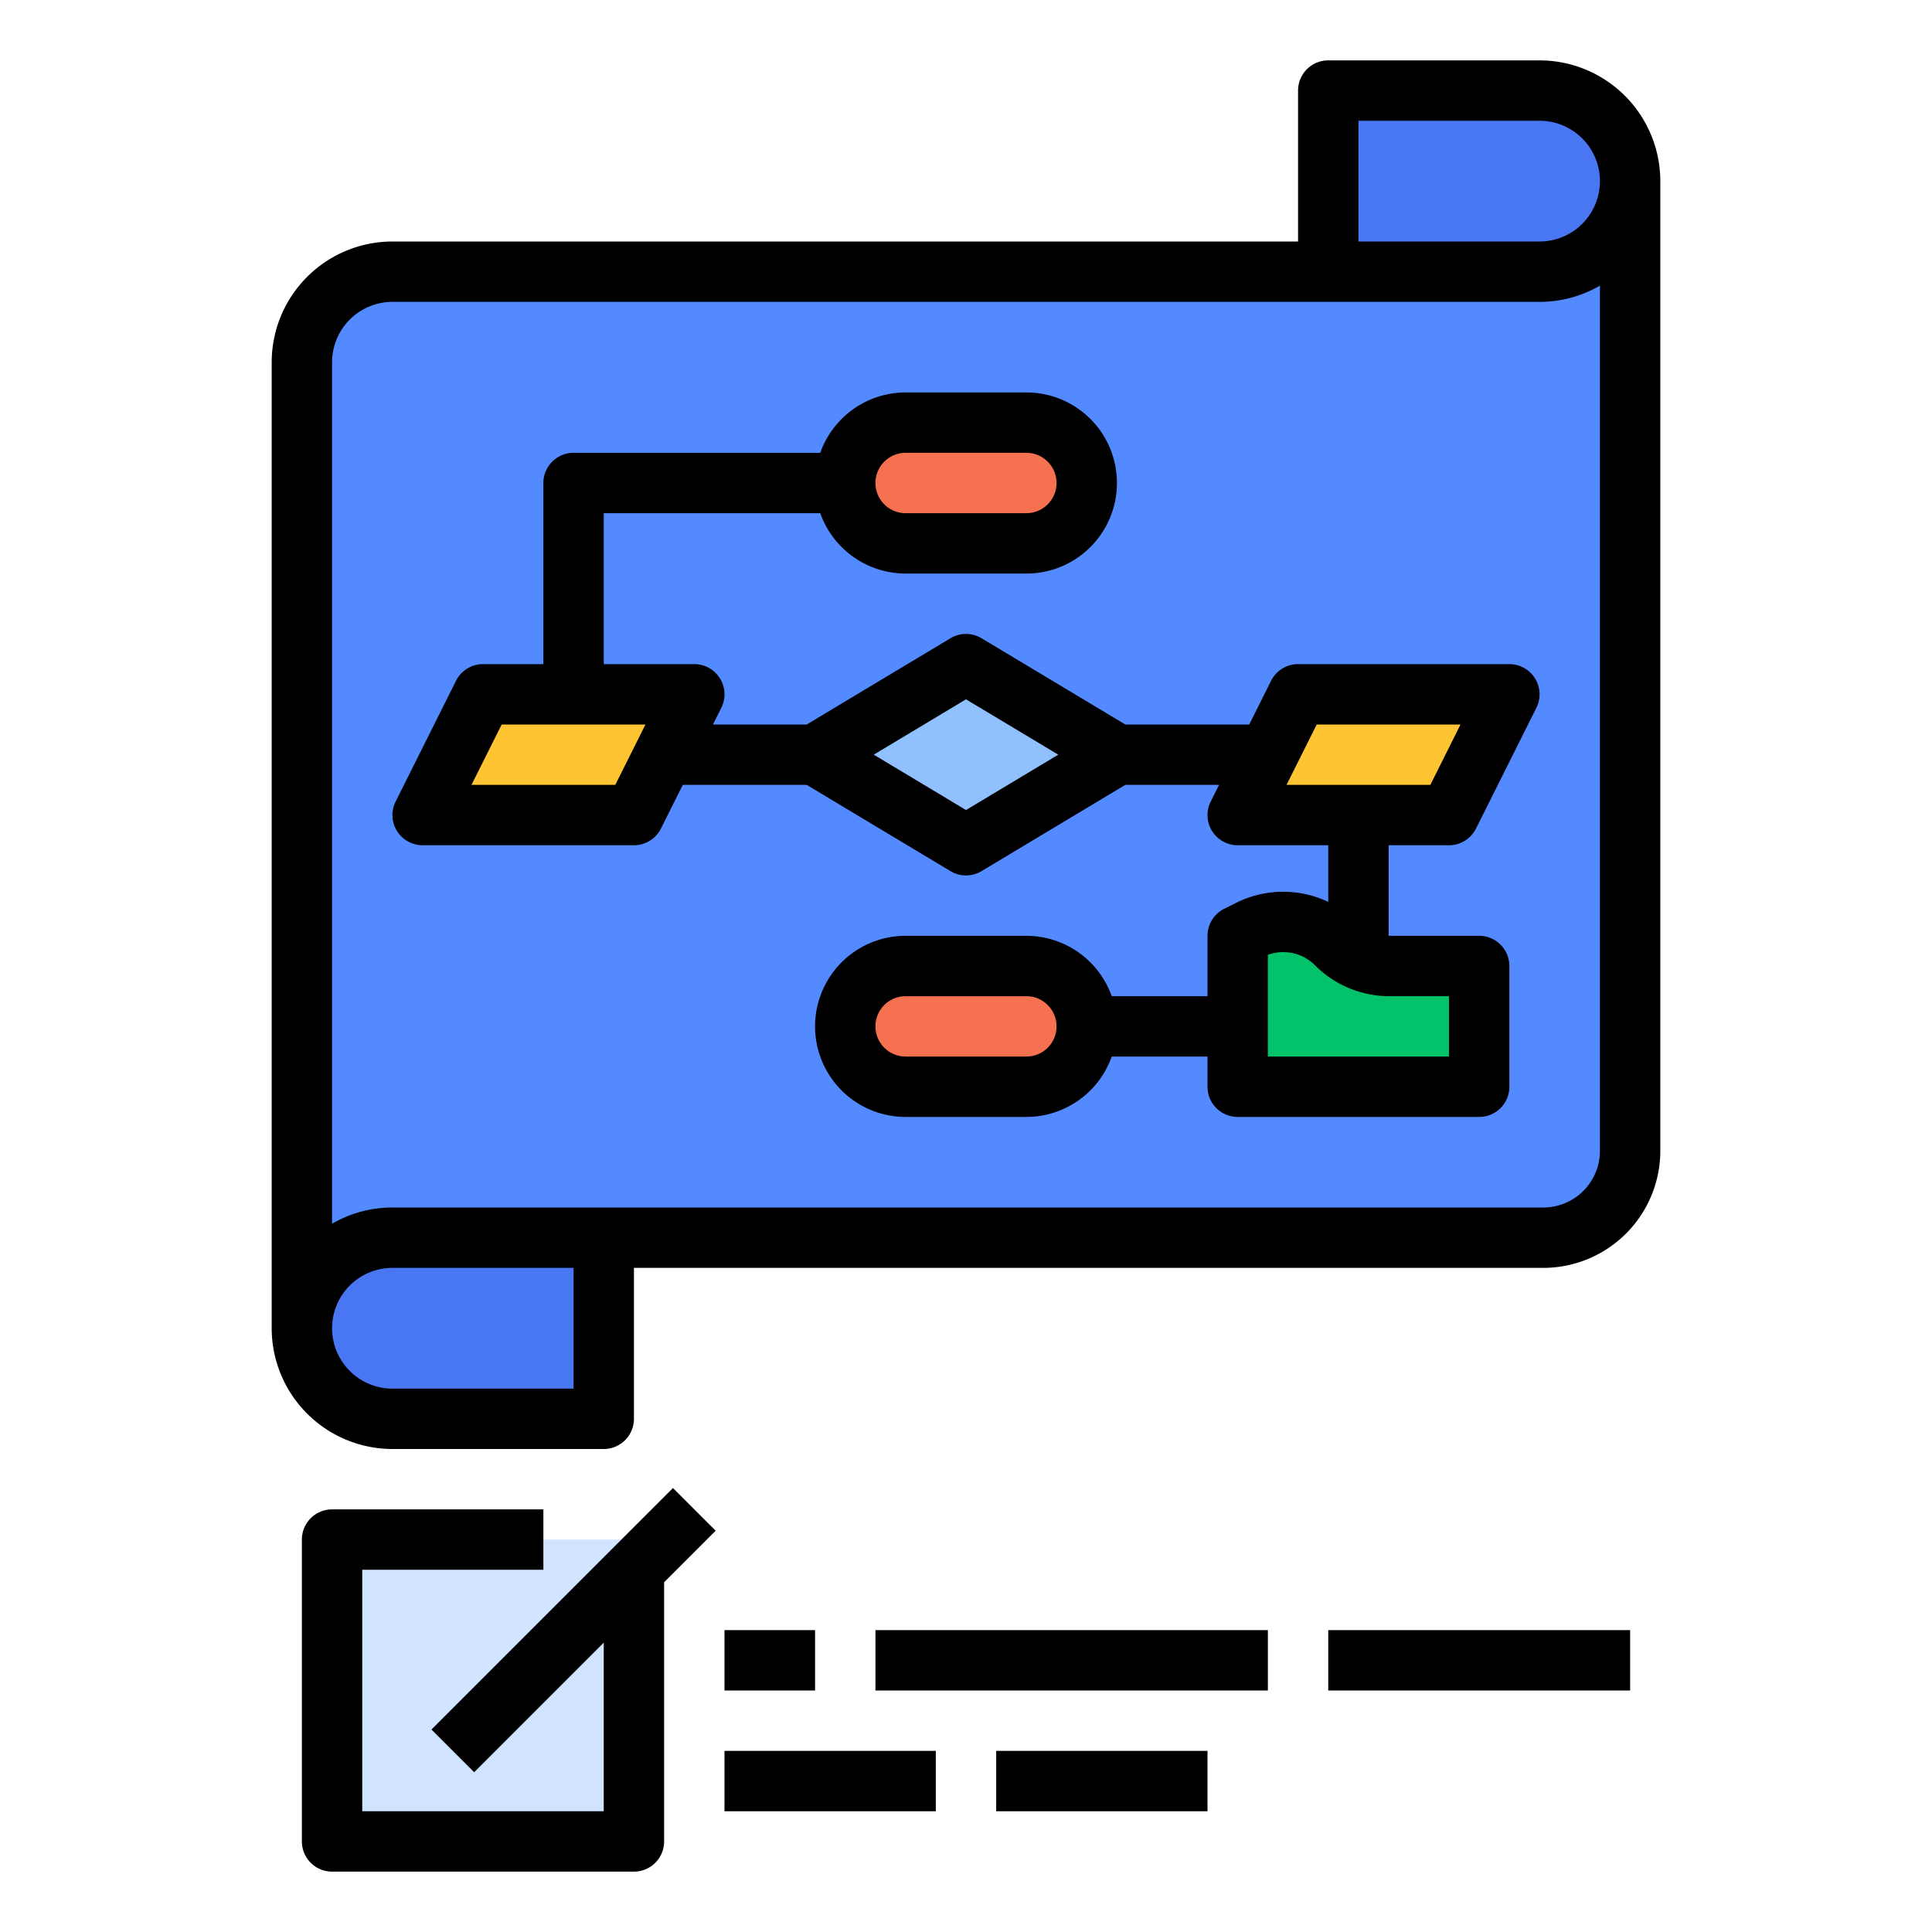
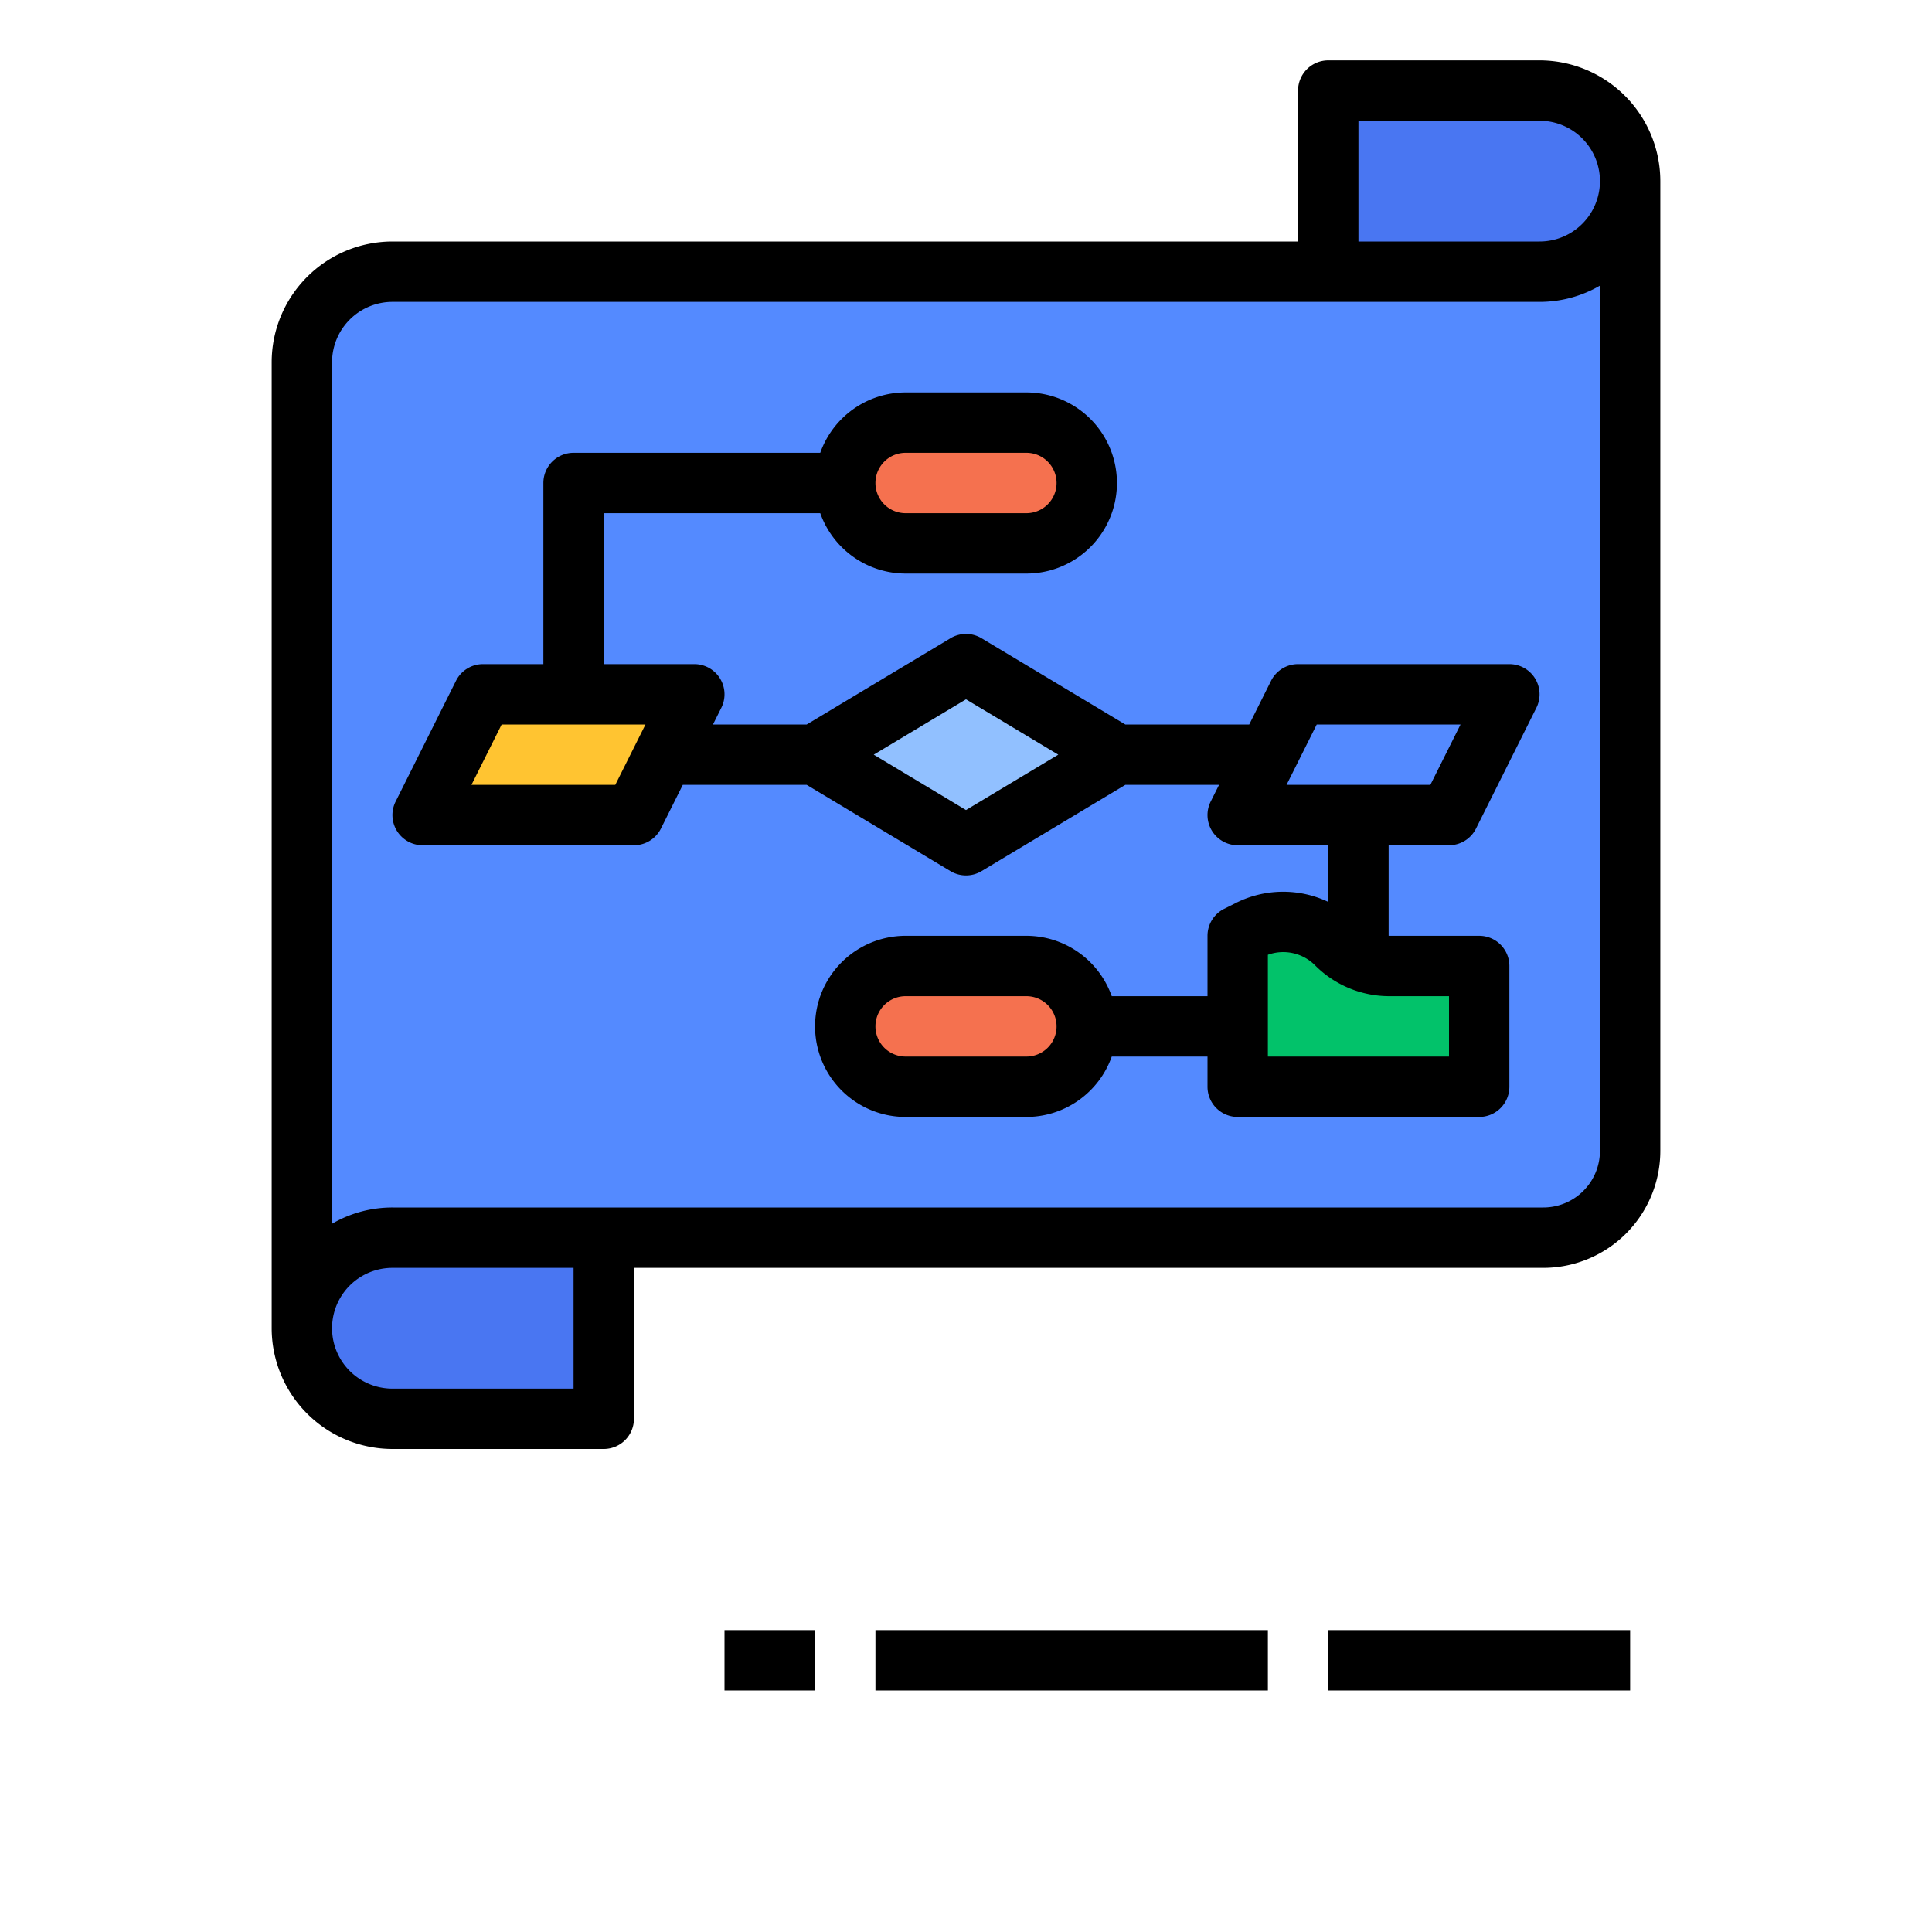
<svg xmlns="http://www.w3.org/2000/svg" data-name="filled outline" id="filled_outline" viewBox="0 0 512 512">
  <path d="M432,72V48a24,24,0,0,0-24-24H352V72Z" style="fill:#4976f2" />
  <path d="M80,328v24a24,24,0,0,0,24,24h56V328Z" style="fill:#4976f2" />
  <path d="M80,352V96a24,24,0,0,1,24-24H408a24,24,0,0,0,24-24V305a23,23,0,0,1-23,23H104a24,24,0,0,0-24,24Z" style="fill:#548aff" />
  <rect height="32" rx="16" ry="16" style="fill:#f5714f" width="64" x="224" y="112" />
  <rect height="32" rx="16" ry="16" style="fill:#f5714f" width="64" x="224" y="256" />
  <polygon points="256 176 216 200 256 224 296 200 256 176" style="fill:#91c0ff" />
  <polygon points="168 216 112 216 128 184 184 184 168 216" style="fill:#ffc431" />
-   <polygon points="384 216 328 216 344 184 400 184 384 216" style="fill:#ffc431" />
  <path d="M328,248l3.148-1.574a19.937,19.937,0,0,1,23.013,3.735h0A19.937,19.937,0,0,0,368.258,256H392v32H328Z" style="fill:#02c26a" />
-   <rect height="80" style="fill:#d1e4ff" width="80" x="88" y="408" />
  <path d="M440,48a32.036,32.036,0,0,0-32-32H352a8,8,0,0,0-8,8V64H104A32.036,32.036,0,0,0,72,96V352a32.036,32.036,0,0,0,32,32h56a8,8,0,0,0,8-8V336H409a31.035,31.035,0,0,0,31-31ZM360,32h48a16,16,0,0,1,0,32H360ZM152,368H104a16,16,0,0,1,0-32h48Zm257-48H104a31.792,31.792,0,0,0-16,4.305V96a16.018,16.018,0,0,1,16-16H408a31.792,31.792,0,0,0,16-4.305V305A15.017,15.017,0,0,1,409,320Z" />
  <path d="M400,176H344a8,8,0,0,0-7.155,4.422L331.056,192H298.217l-38.101-22.86a8.003,8.003,0,0,0-8.232,0L213.783,192H188.944l2.211-4.422A8,8,0,0,0,184,176H160V136h57.376A24.038,24.038,0,0,0,240,152h32a24,24,0,0,0,0-48H240a24.038,24.038,0,0,0-22.624,16H152a8,8,0,0,0-8,8v48H128a8,8,0,0,0-7.155,4.422l-16,32A8,8,0,0,0,112,224h56a8,8,0,0,0,7.155-4.422L180.944,208H213.783l38.101,22.86a8.003,8.003,0,0,0,8.232,0L298.217,208h24.839l-2.211,4.422A8,8,0,0,0,328,224h24v15.014a27.887,27.887,0,0,0-24.431.256l-3.147,1.574A8,8,0,0,0,320,248v16H294.624A24.038,24.038,0,0,0,272,248H240a24,24,0,0,0,0,48h32a24.038,24.038,0,0,0,22.624-16H320v8a8,8,0,0,0,8,8h64a8,8,0,0,0,8-8V256a8,8,0,0,0-8-8H368.258c-.087,0-.171-.011-.258-.013V224h16a8,8,0,0,0,7.155-4.422l16-32A8,8,0,0,0,400,176ZM240,120h32a8,8,0,0,1,0,16H240a8,8,0,0,1,0-16Zm-76.944,88H124.944l8-16h38.111ZM256,214.671,231.549,200,256,185.329,280.451,200ZM272,280H240a8,8,0,0,1,0-16h32a8,8,0,0,1,0,16Zm112-16v16H336V253.033a11.913,11.913,0,0,1,12.504,2.785A27.753,27.753,0,0,0,368.258,264Zm-4.944-56H340.944l8-16h38.111Z" />
-   <path d="M144,416V400H88a8,8,0,0,0-8,8v80a8,8,0,0,0,8,8h80a8,8,0,0,0,8-8V419.314l13.657-13.657-11.313-11.314-64,64,11.313,11.314L160,435.314V480H96V416Z" />
  <rect height="16" width="24" x="192" y="432" />
  <rect height="16" width="80" x="352" y="432" />
  <rect height="16" width="104" x="232" y="432" />
-   <rect height="16" width="56" x="264" y="464" />
-   <rect height="16" width="56" x="192" y="464" />
</svg>